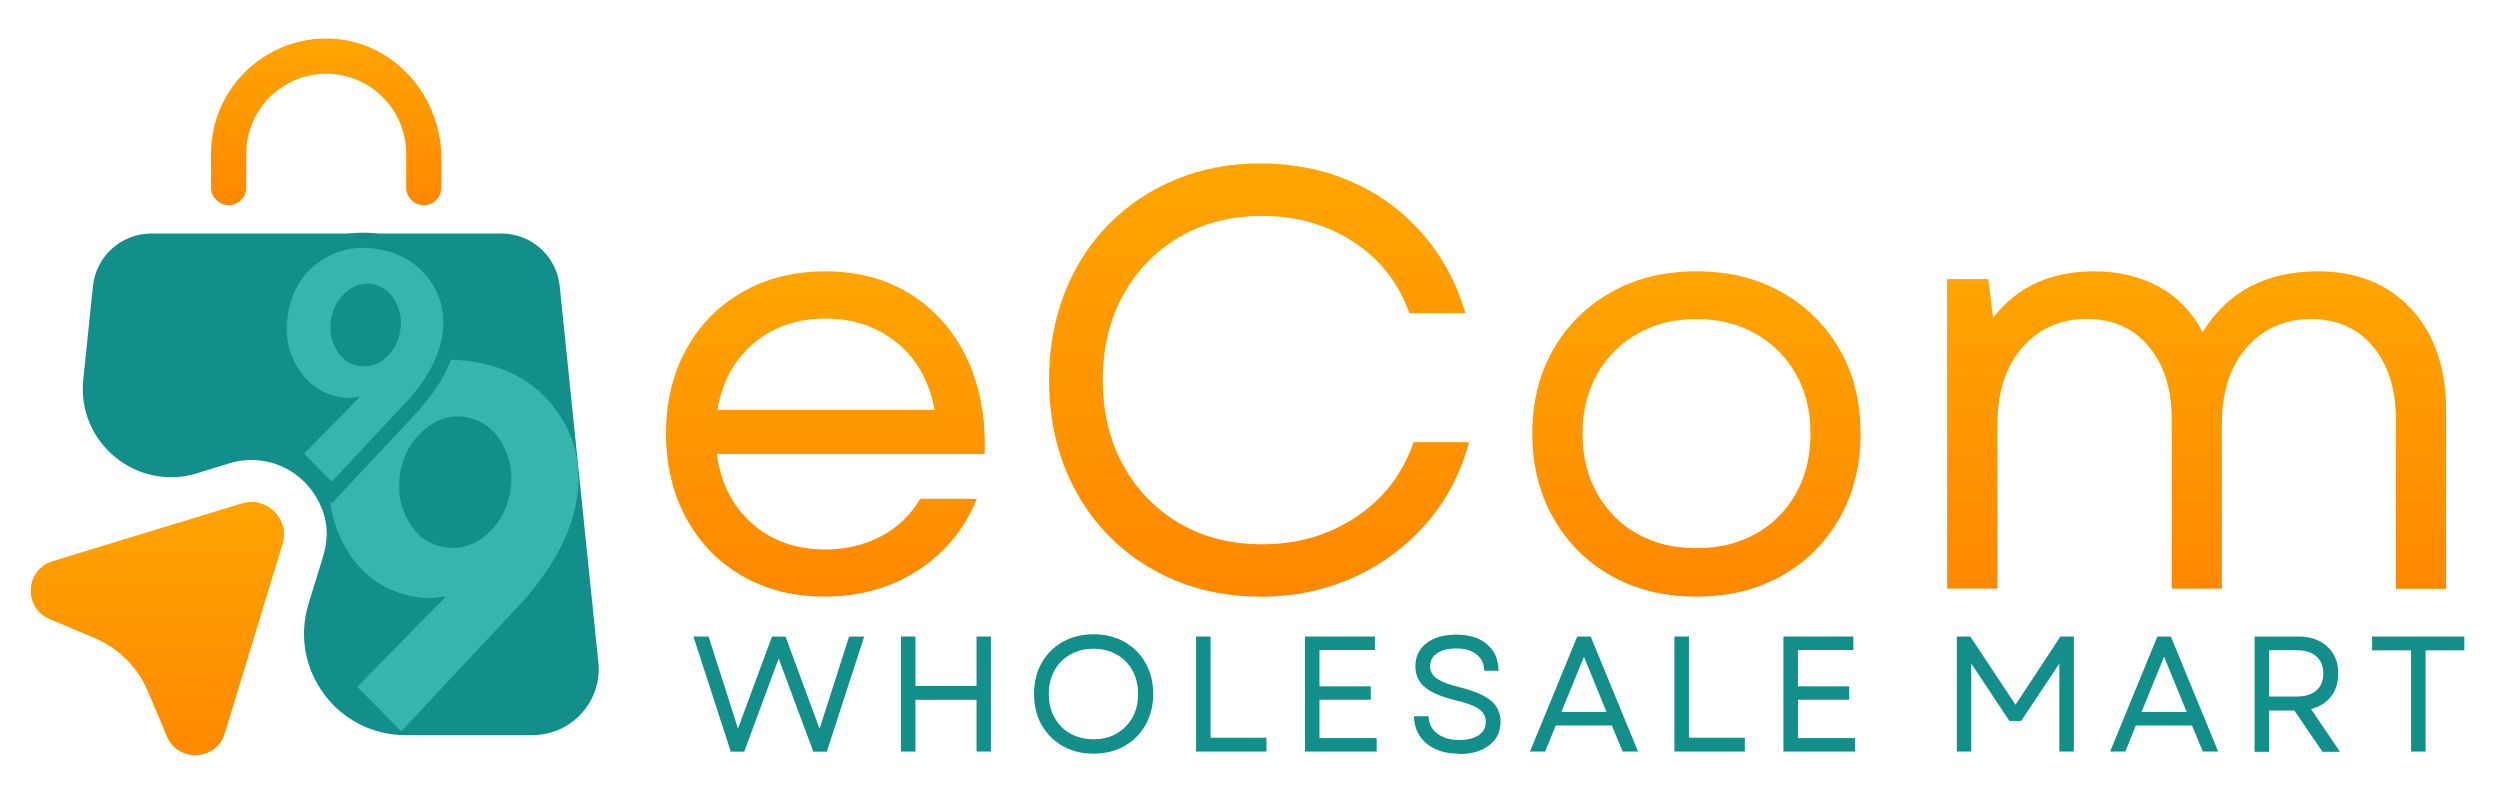
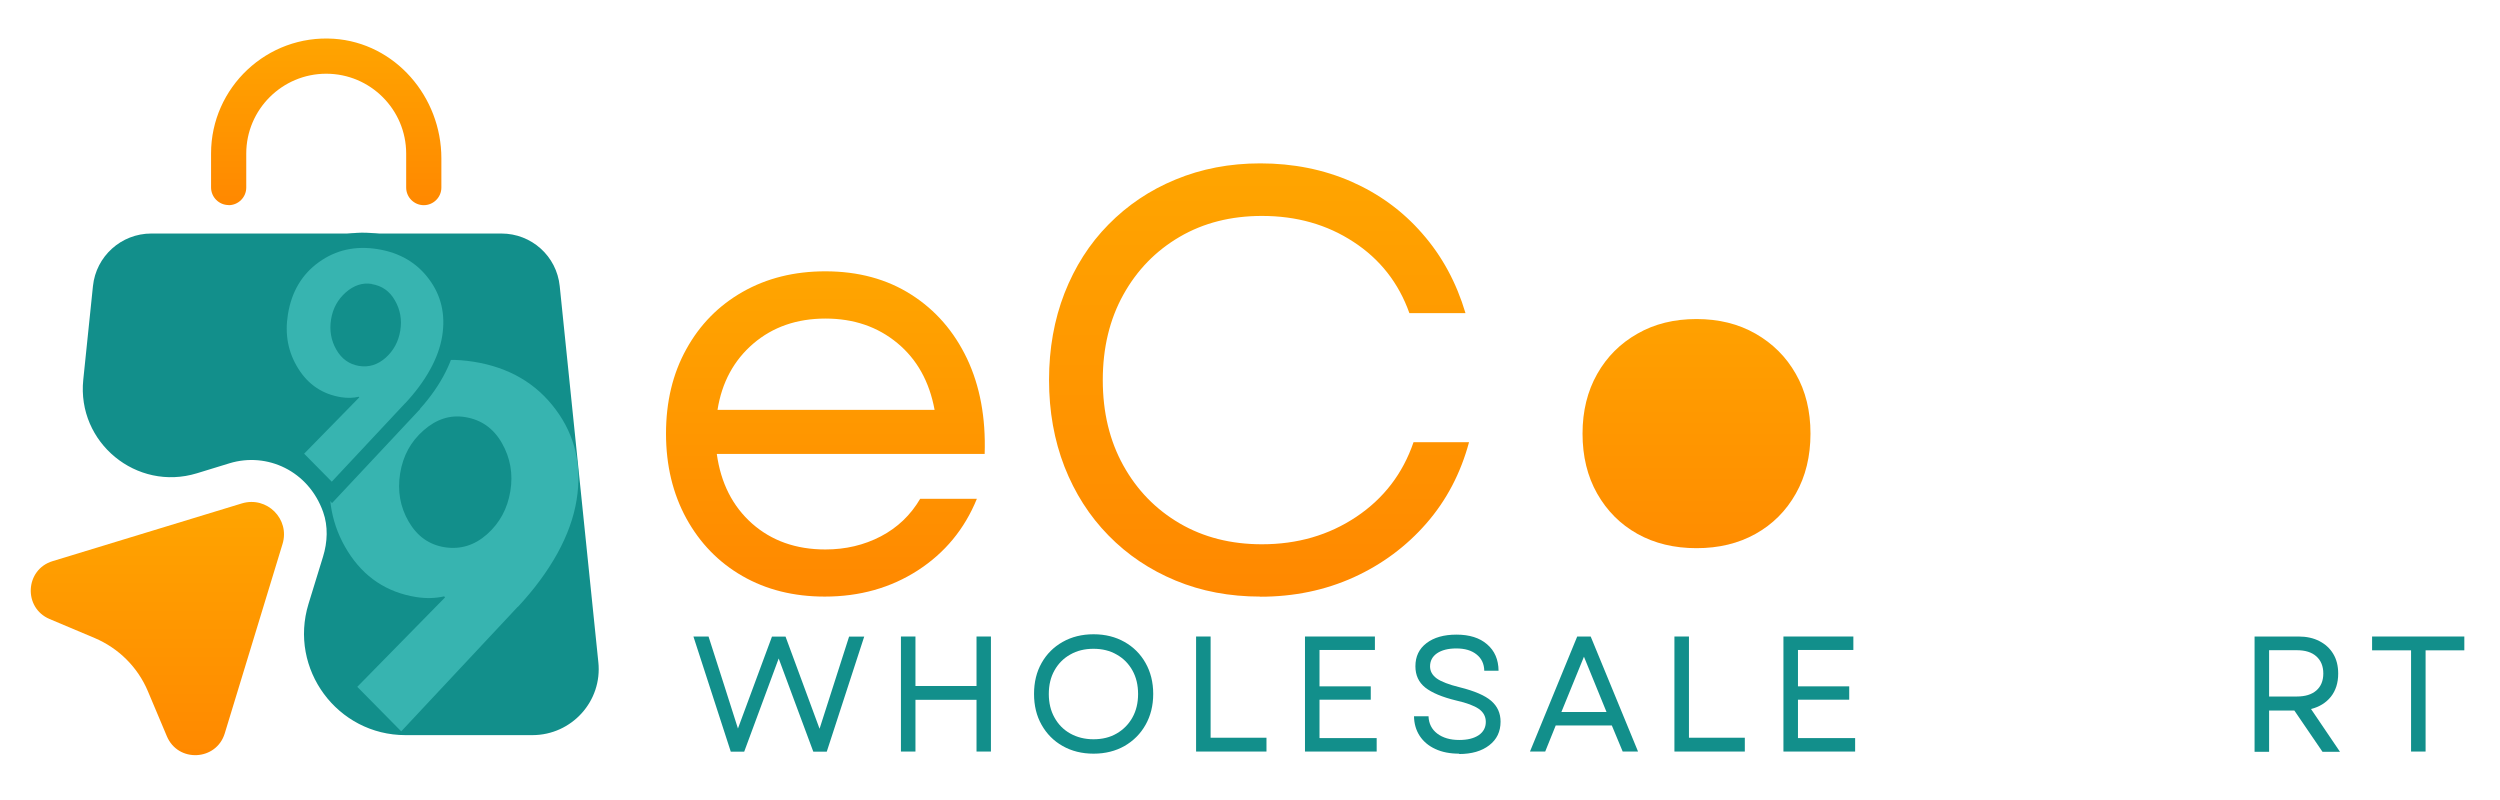
<svg xmlns="http://www.w3.org/2000/svg" xmlns:xlink="http://www.w3.org/1999/xlink" xml:space="preserve" width="211.667mm" height="67.733mm" version="1.1" style="shape-rendering:geometricPrecision; text-rendering:geometricPrecision; image-rendering:optimizeQuality; fill-rule:evenodd; clip-rule:evenodd" viewBox="0 0 21167 6773" zoomAndPan="magnify">
  <defs>
    <style type="text/css">
   
    .str0 {stroke:#128F8B;stroke-width:254}
    .fil10 {fill:none}
    .fil4 {fill:#128F8B}
    .fil9 {fill:#37B4B0}
    .fil6 {fill:#128F8B;fill-rule:nonzero}
    .fil8 {fill:black;fill-opacity:0}
    .fil0 {fill:url(#id2)}
    .fil1 {fill:url(#id3)}
    .fil2 {fill:url(#id4)}
    .fil3 {fill:url(#id5)}
    .fil5 {fill:url(#id6);fill-rule:nonzero}
    .fil7 {fill:url(#id7);fill-rule:nonzero}
   
  </style>
    <clipPath id="id0">
      <path d="M2440 2899l2620 0 0 3482 -2620 0 0 -3482zm0 0z" />
    </clipPath>
    <clipPath id="id1">
      <path d="M2440 2899l2620 0 0 3482 -2620 0 0 -3482zm0 0z" />
    </clipPath>
    <linearGradient id="id2" gradientUnits="userSpaceOnUse" x1="6993.23" y1="5050.64" x2="6993.23" y2="2297.1">
      <stop offset="0" style="stop-color:#FF8800" />
      <stop offset="1" style="stop-color:orange" />
    </linearGradient>
    <linearGradient id="id3" gradientUnits="userSpaceOnUse" xlink:href="#id2" x1="10661.1" y1="5050.64" x2="10661.1" y2="1382.37">
  </linearGradient>
    <linearGradient id="id4" gradientUnits="userSpaceOnUse" xlink:href="#id2" x1="14364.3" y1="5050.64" x2="14364.3" y2="2297.1">
  </linearGradient>
    <linearGradient id="id5" gradientUnits="userSpaceOnUse" xlink:href="#id2" x1="18598" y1="4984.9" x2="18598" y2="2297.1">
  </linearGradient>
    <linearGradient id="id6" gradientUnits="userSpaceOnUse" x1="2762.15" y1="291.69" x2="2762.15" y2="1736.75">
      <stop offset="0" style="stop-color:orange" />
      <stop offset="1" style="stop-color:#FF8800" />
    </linearGradient>
    <linearGradient id="id7" gradientUnits="userSpaceOnUse" xlink:href="#id6" x1="1326.01" y1="4197.27" x2="1326.01" y2="6459.05">
  </linearGradient>
  </defs>
  <g id="Layer_x0020_1">
    <g id="_276283832">
      <g>
        <g>
          <path class="fil0" d="M6983 5051c-263,0 -495,-58 -697,-174 -202,-116 -360,-279 -475,-488 -114,-209 -172,-448 -172,-718 0,-269 57,-508 172,-715 114,-207 273,-369 477,-485 204,-116 437,-174 700,-174 279,0 522,66 727,197 206,131 363,312 473,543 109,231 159,499 149,806l-2268 0c34,246 133,442 298,589 165,146 372,220 621,220 172,0 328,-37 470,-111 141,-74 252,-180 333,-318l480 0c-104,256 -271,458 -500,606 -229,148 -492,222 -788,222zm-909 -1581l1839 0c-44,-239 -149,-428 -316,-566 -167,-138 -369,-207 -608,-207 -242,0 -446,71 -611,212 -165,142 -266,328 -303,561zm0 0z" />
        </g>
      </g>
    </g>
    <g id="_276283328">
      <g>
        <g>
          <path class="fil1" d="M10671 5051c-260,0 -499,-45 -718,-136 -219,-91 -408,-218 -568,-382 -160,-163 -284,-357 -372,-581 -87,-224 -131,-469 -131,-735 0,-266 44,-511 131,-735 88,-224 211,-418 372,-581 160,-163 349,-291 568,-381 219,-91 458,-137 718,-137 279,0 536,52 770,154 234,103 435,249 601,440 167,190 289,415 366,674l-475 0c-91,-256 -249,-457 -473,-603 -224,-147 -482,-220 -775,-220 -263,0 -495,59 -697,177 -202,118 -361,281 -477,490 -116,209 -174,450 -174,723 0,273 58,514 174,723 116,209 275,372 477,490 202,118 434,177 697,177 300,0 566,-77 798,-232 232,-155 394,-366 485,-632l470 0c-71,263 -191,492 -361,687 -170,195 -376,348 -616,457 -241,109 -504,164 -791,164zm0 0z" />
        </g>
      </g>
    </g>
    <g id="_276283640">
      <g>
        <g>
-           <path class="fil2" d="M14364 5051c-273,0 -514,-59 -723,-177 -209,-118 -372,-281 -490,-490 -118,-209 -177,-446 -177,-713 0,-269 59,-507 177,-712 118,-205 281,-367 490,-485 209,-118 450,-177 723,-177 273,0 513,59 722,177 209,118 372,280 490,485 118,205 177,443 177,712 0,266 -59,504 -177,713 -118,209 -281,372 -490,490 -209,118 -450,177 -722,177zm-965 -1380c0,192 41,362 124,508 83,146 196,260 341,341 145,81 312,121 500,121 189,0 355,-40 500,-121 145,-81 258,-194 341,-341 83,-147 124,-316 124,-508 0,-192 -41,-360 -124,-505 -82,-145 -196,-258 -341,-341 -145,-83 -312,-124 -500,-124 -189,0 -356,41 -500,124 -145,82 -259,196 -341,341 -82,145 -124,313 -124,505zm0 0z" />
+           <path class="fil2" d="M14364 5051zm-965 -1380c0,192 41,362 124,508 83,146 196,260 341,341 145,81 312,121 500,121 189,0 355,-40 500,-121 145,-81 258,-194 341,-341 83,-147 124,-316 124,-508 0,-192 -41,-360 -124,-505 -82,-145 -196,-258 -341,-341 -145,-83 -312,-124 -500,-124 -189,0 -356,41 -500,124 -145,82 -259,196 -341,341 -82,145 -124,313 -124,505zm0 0z" />
        </g>
      </g>
    </g>
    <g id="_276282680">
      <g>
        <g>
-           <path class="fil3" d="M16486 4985l0 -2622 349 0 40 328c202,-263 487,-394 854,-394 209,0 392,44 551,131 158,87 281,215 369,384 212,-343 537,-515 975,-515 330,0 594,106 791,318 197,212 296,502 296,869l0 1501 -425 0 0 -1430c0,-259 -65,-466 -194,-621 -130,-155 -304,-233 -523,-233 -226,0 -408,81 -548,242 -140,162 -209,377 -209,647l0 1394 -424 0 0 -1430c0,-259 -65,-466 -195,-621 -130,-155 -304,-233 -523,-233 -226,0 -408,81 -548,242 -140,162 -210,377 -210,647l0 1394 -424 0zm0 0z" />
-         </g>
+           </g>
      </g>
    </g>
    <g id="_276282080">
      <g>
        <g>
    </g>
      </g>
    </g>
    <g id="_276412432">
      <g>
        <g>
          <g>
            <path class="fil4" d="M6187 6363l-316 -974 128 0 135 421 114 358 288 -778 115 0 288 780 250 -780 128 0 -317 974 -114 0 -132 -355 -161 -434 -292 789 -114 0zm0 0z" />
          </g>
        </g>
      </g>
      <g>
        <g>
          <g>
            <path class="fil4" d="M8268 6363l0 -438 -517 0 0 438 -123 0 0 -974 123 0 0 419 517 0 0 -419 122 0 0 974 -122 0zm0 0z" />
          </g>
        </g>
      </g>
      <g>
        <g>
          <g>
            <path class="fil4" d="M9259 6381c-99,0 -186,-22 -262,-65 -76,-43 -135,-103 -178,-179 -43,-76 -64,-163 -64,-262 0,-99 21,-186 64,-262 43,-76 102,-135 178,-178 76,-43 163,-65 262,-65 99,0 186,22 262,65 76,43 135,102 178,178 43,76 65,163 65,262 0,99 -22,186 -65,262 -43,76 -102,135 -178,179 -76,43 -163,65 -262,65zm-379 -505c0,75 16,142 48,199 32,58 76,103 133,135 57,32 123,49 197,49 75,0 141,-16 197,-49 57,-33 101,-78 133,-135 32,-57 48,-124 48,-199 0,-76 -16,-143 -48,-200 -32,-57 -76,-102 -133,-134 -57,-33 -122,-49 -197,-49 -74,0 -140,16 -197,49 -57,32 -101,77 -133,134 -32,57 -48,123 -48,200zm0 0z" />
          </g>
        </g>
      </g>
      <g>
        <g>
          <g>
            <path class="fil4" d="M10127 6363l0 -974 123 0 0 857 473 0 0 117 -596 0zm0 0z" />
          </g>
        </g>
      </g>
      <g>
        <g>
          <g>
            <path class="fil4" d="M11049 6363l0 -974 592 0 0 114 -469 0 0 308 434 0 0 113 -434 0 0 325 484 0 0 114 -607 0zm0 0z" />
          </g>
        </g>
      </g>
      <g>
        <g>
          <g>
            <path class="fil4" d="M12355 6381c-78,0 -146,-13 -203,-40 -57,-26 -101,-64 -132,-111 -31,-48 -47,-103 -48,-166l123 0c2,62 27,111 74,147 48,36 110,54 186,54 69,0 123,-13 164,-40 40,-27 61,-65 61,-113 0,-46 -20,-82 -59,-110 -39,-27 -102,-51 -191,-71 -120,-29 -207,-66 -263,-110 -56,-45 -83,-105 -83,-180 0,-83 31,-148 94,-196 63,-48 147,-72 254,-72 109,0 196,27 259,82 64,55 96,129 97,224l-121 0c-1,-58 -23,-105 -65,-138 -42,-34 -99,-51 -171,-51 -70,0 -124,14 -164,41 -39,27 -59,64 -59,111 0,40 18,73 55,101 37,27 102,53 197,76 124,31 213,69 266,115 53,46 79,105 79,176 0,84 -32,151 -96,200 -63,49 -149,74 -255,74zm0 0z" />
          </g>
        </g>
      </g>
      <g>
        <g>
          <g>
            <path class="fil4" d="M12954 6363l400 -974 114 0 401 974 -130 0 -92 -221 -475 0 -89 221 -131 0zm267 -335l381 0 -191 -468 -191 468zm0 0z" />
          </g>
        </g>
      </g>
      <g>
        <g>
          <g>
            <path class="fil4" d="M14177 6363l0 -974 123 0 0 857 473 0 0 117 -596 0zm0 0z" />
          </g>
        </g>
      </g>
      <g>
        <g>
          <g>
            <path class="fil4" d="M15100 6363l0 -974 592 0 0 114 -469 0 0 308 434 0 0 113 -434 0 0 325 484 0 0 114 -607 0zm0 0z" />
          </g>
        </g>
      </g>
      <g>
        <g>
          <g>
-             <path class="fil4" d="M16568 6363l0 -974 114 0 383 578 380 -578 114 0 0 974 -123 0 0 -745 -323 486 -100 0 -323 -487 0 746 -123 0zm0 0z" />
-           </g>
+             </g>
        </g>
      </g>
      <g>
        <g>
          <g>
-             <path class="fil4" d="M17866 6363l400 -974 114 0 401 974 -130 0 -92 -221 -475 0 -89 221 -131 0zm267 -335l381 0 -191 -468 -191 468zm0 0z" />
-           </g>
+             </g>
        </g>
      </g>
      <g>
        <g>
          <g>
            <path class="fil4" d="M19089 6363l0 -974 372 0c68,0 127,13 177,39 50,26 89,61 117,108 28,46 42,102 42,167 0,79 -21,144 -62,196 -41,51 -97,86 -168,104l245 362 -148 0 -238 -349 -214 0 0 349 -123 0zm123 -466l235 0c71,0 126,-17 165,-51 39,-34 59,-82 59,-144 0,-62 -20,-110 -59,-145 -39,-35 -94,-52 -165,-52l-235 0 0 391zm0 0z" />
          </g>
        </g>
      </g>
      <g>
        <g>
          <g>
            <path class="fil4" d="M20414 6363l0 -857 -330 0 0 -117 781 0 0 117 -328 0 0 857 -123 0zm0 0z" />
          </g>
        </g>
      </g>
    </g>
    <path class="fil5" d="M1936 1737c82,0 149,-67 149,-149l0 -288c0,-373 304,-676 677,-676 374,0 677,304 677,676l0 288c0,82 67,149 149,149 82,0 149,-67 149,-149l0 -248c0,-520 -390,-977 -911,-1012 -565,-37 -1039,413 -1039,971l0 288c0,82 67,149 149,149zm0 0z" />
    <path class="fil6" d="M5066 5606l-327 -3184c-26,-254 -239,-445 -494,-445l-2964 0c-255,0 -468,193 -494,445l-82 793c-55,532 451,948 962,792l277 -85c316,-96 668,63 792,413 43,121 37,255 -1,378l-123 400c-169,552 244,1111 821,1111l1076 0c332,-1 592,-288 557,-618zm0 0z" />
    <path class="fil7" d="M2048 4262l-1603 489c-233,71 -250,395 -25,490l382 161c202,86 364,246 450,450l161 382c95,225 419,208 490,-25l489 -1603c65,-211 -132,-408 -344,-344zm0 0z" />
    <g style="clip-path:url(#id0)">
-       <polygon class="fil8" points="2440,2899 5060,2899 5060,6381 2440,6381 " />
-     </g>
+       </g>
    <g style="clip-path:url(#id1)">
      <g id="_276407528">
        <path id="1" class="fil9" d="M4384 5137l-987 1055 -372 -377 743 -757 -7 -9c-75,17 -154,19 -237,6 -250,-40 -443,-169 -579,-386 -136,-217 -182,-461 -139,-731 49,-302 187,-535 416,-700 228,-165 492,-223 791,-175 297,48 527,182 692,404 165,221 224,477 177,766 -24,148 -78,299 -163,453 -85,153 -196,304 -335,453zm-447 -1606c-125,-20 -242,17 -350,112 -109,95 -175,216 -199,364 -24,149 0,285 72,409 72,124 173,196 304,217 133,21 253,-15 360,-110 107,-95 173,-217 197,-365 24,-145 0,-281 -71,-406 -71,-125 -175,-199 -313,-221zm0 0z" />
      </g>
    </g>
    <path class="fil10" d="M2440 2899l2620 0 0 3482 -2620 0 0 -3482zm0 0z" />
    <g id="_276408272">
      <path class="fil10 str0" d="M3430 3413l-621 663 -234 -237 467 -477 -4 -6c-47,11 -97,12 -149,4 -157,-25 -279,-106 -364,-243 -85,-136 -115,-290 -87,-460 31,-190 118,-337 261,-440 144,-104 310,-140 498,-110 187,30 332,115 435,254 104,139 141,300 111,481 -15,94 -49,188 -102,285 -53,97 -124,191 -211,285zm-281 -1010c-79,-13 -152,11 -220,70 -68,59 -110,136 -125,230 -15,93 0,179 45,256 45,78 109,123 191,137 84,14 159,-10 227,-69 68,-60 109,-136 124,-229 15,-92 0,-177 -45,-256 -44,-79 -110,-125 -197,-139zm0 0" />
      <g>
        <g>
          <g>
            <path class="fil9" d="M3430 3414l-621 664 -234 -237 467 -477 -4 -5c-47,11 -97,12 -149,4 -157,-25 -279,-106 -364,-243 -86,-137 -115,-290 -87,-460 31,-190 118,-337 261,-440 144,-104 309,-141 498,-111 187,30 332,115 435,254 104,139 141,300 112,482 -15,93 -49,188 -103,285 -53,96 -124,192 -211,285zm-281 -1010c-79,-13 -152,11 -221,71 -68,60 -110,136 -125,229 -15,93 0,179 45,257 45,78 109,123 191,137 84,14 159,-10 226,-69 67,-60 109,-137 124,-230 15,-92 0,-177 -45,-255 -44,-79 -110,-125 -197,-139zm0 0z" />
          </g>
        </g>
      </g>
    </g>
  </g>
</svg>